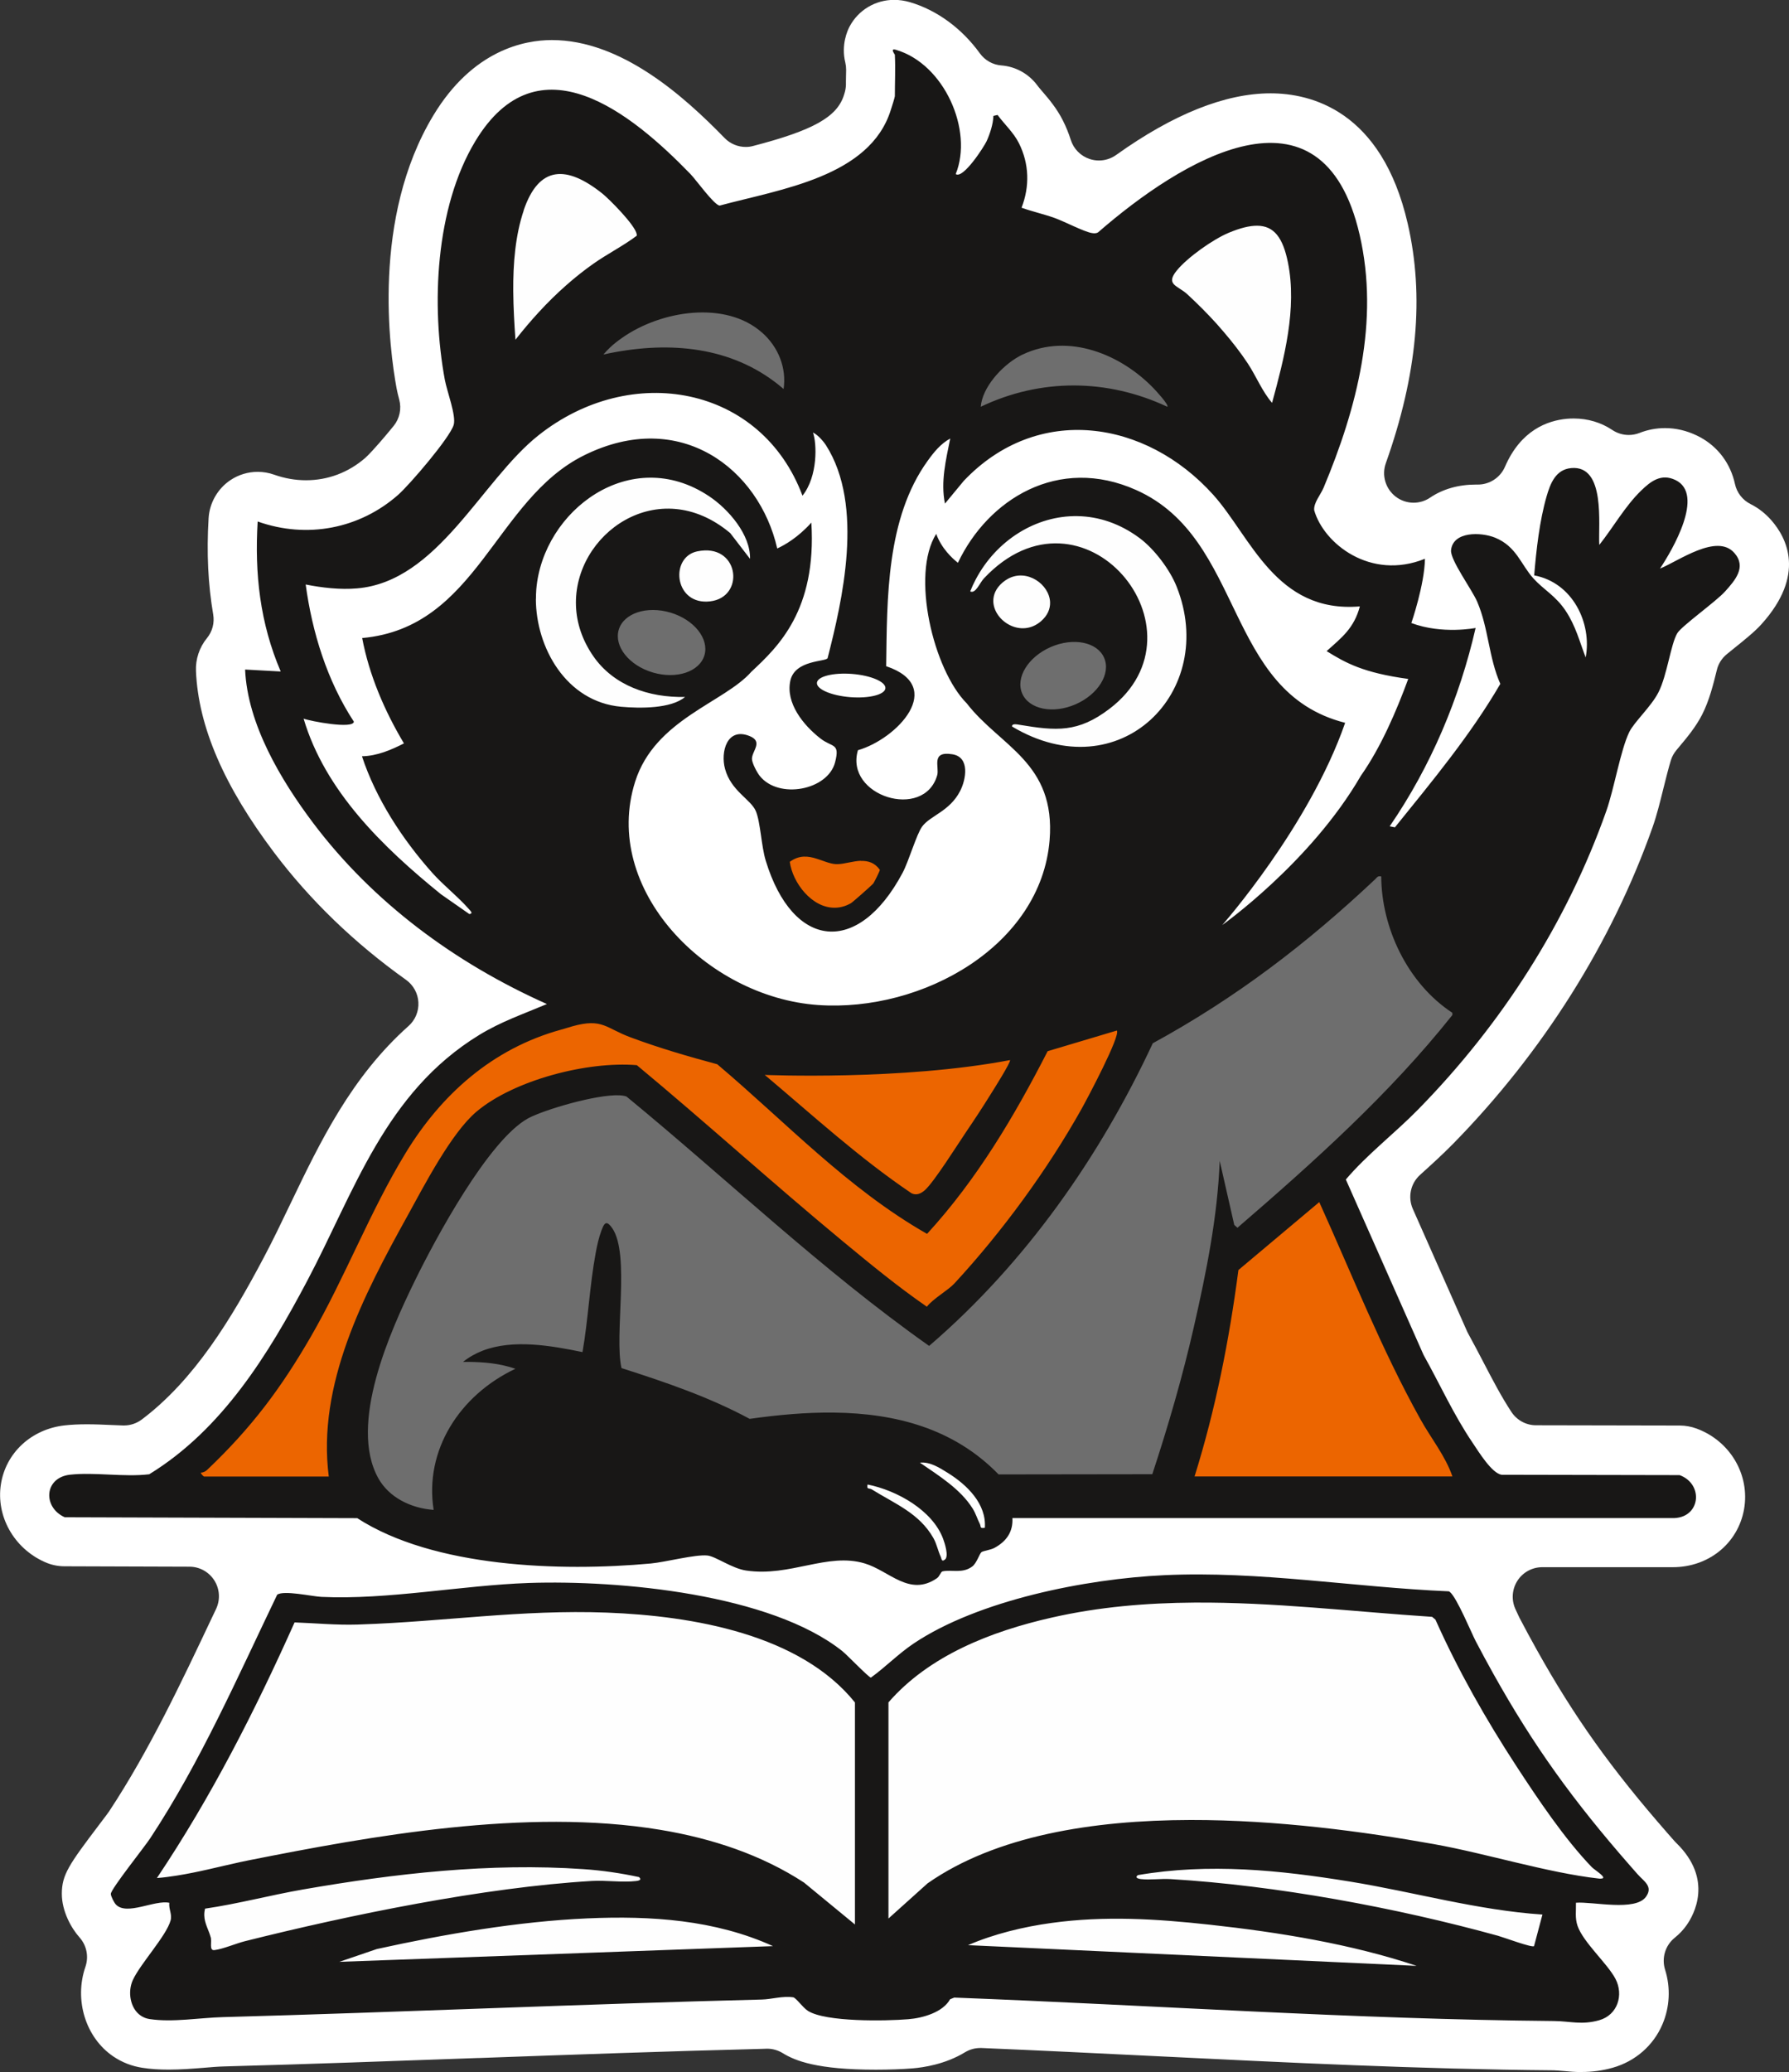
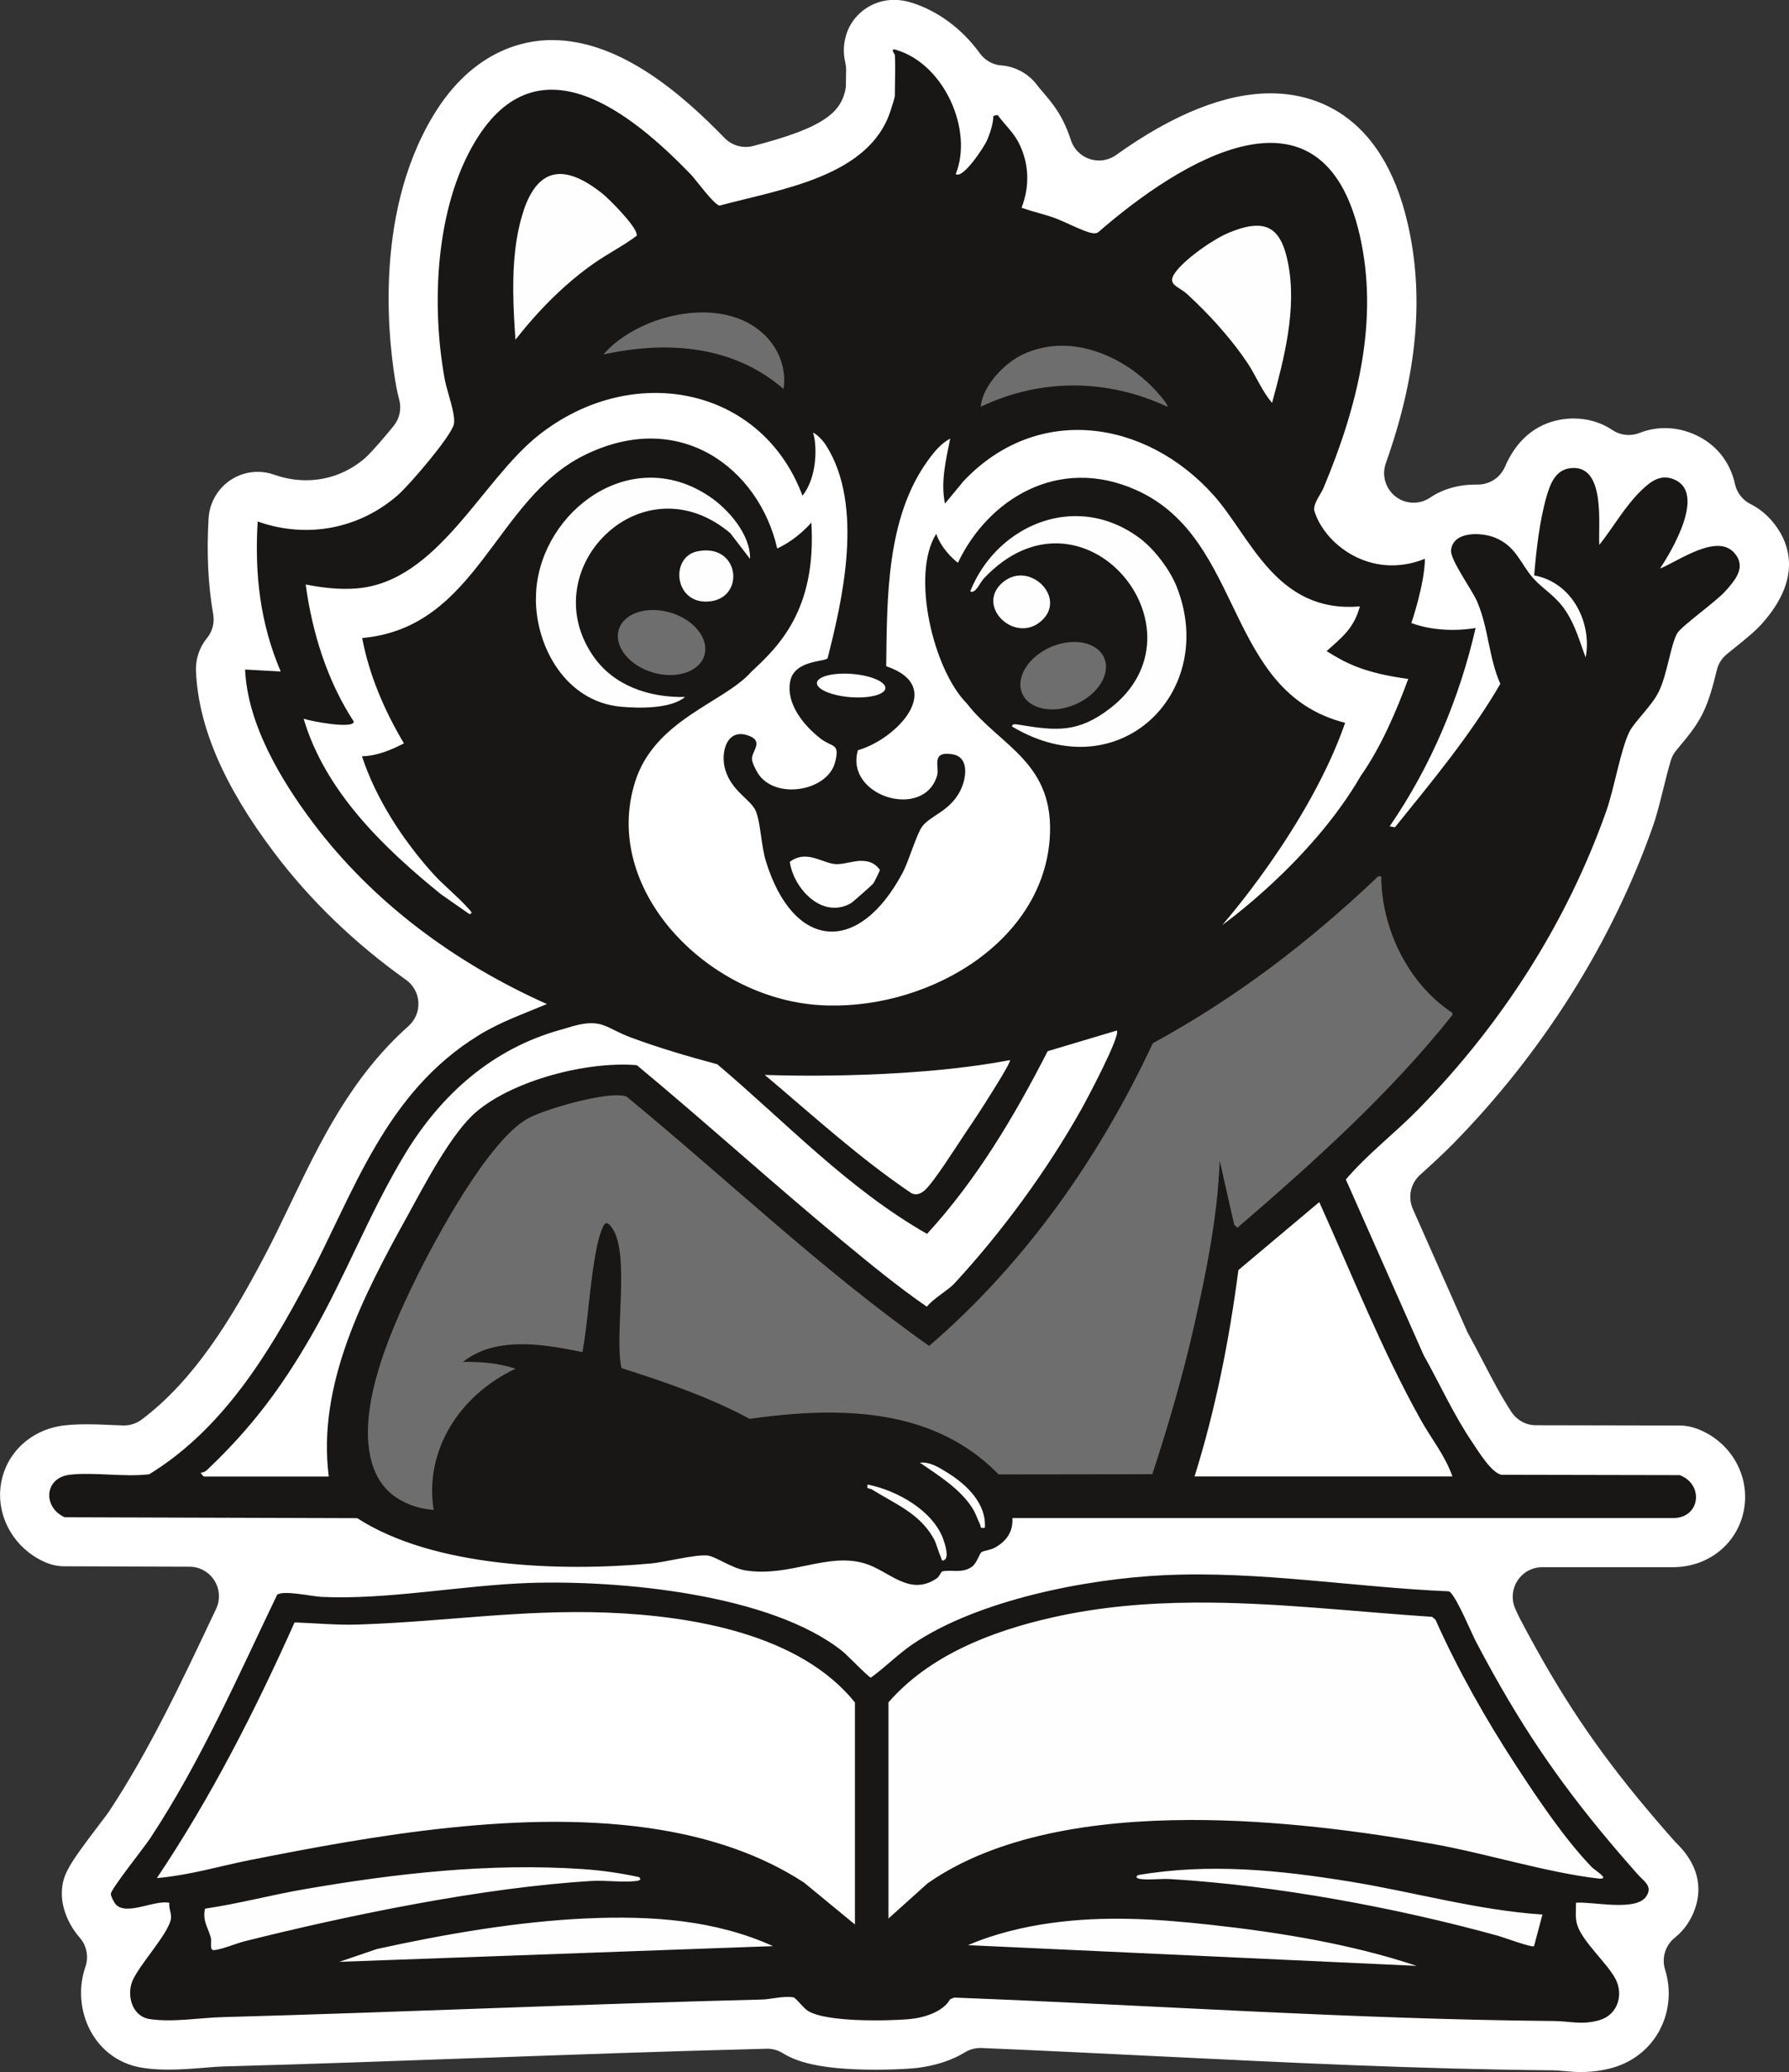
<svg xmlns="http://www.w3.org/2000/svg" width="406" height="470" viewBox="0 0 406 470" fill="none">
  <rect x="0" y="0" width="406" height="470" fill="#333333" stroke="none" />
  <g clip-path="url(#clip0_235_230)">
    <path d="M358.897 470C357.353 470 356.031 469.874 354.865 469.764C353.936 469.685 353.133 469.622 352.629 469.606C322.407 469.354 291.823 467.839 262.247 466.388C249.318 465.757 235.963 465.095 222.75 464.543C222.655 464.543 222.561 464.543 222.466 464.543C221.238 464.543 220.041 464.874 218.986 465.52C214.545 468.218 209.615 468.959 207.08 469.164C204.733 469.354 201.71 469.464 198.765 469.464C185.425 469.464 180.449 467.445 177.614 465.694C176.559 465.047 175.331 464.7 174.102 464.7C173.992 464.7 173.157 464.732 173.157 464.732C151.629 465.268 129.786 466.057 108.682 466.814H108.415C89.579 467.492 70.114 468.202 50.901 468.723C49.483 468.754 47.861 468.896 46.16 469.038C43.751 469.227 41.026 469.448 38.286 469.448C36.128 469.448 34.191 469.322 32.349 469.038C29.939 468.675 27.703 467.808 25.703 466.451C19.435 462.192 16.789 453.659 19.387 446.119C20.175 443.816 19.671 441.276 18.049 439.462C16.191 437.38 14.033 433.547 14.033 429.572C14.033 425.25 15.639 422.962 22.443 413.971L22.931 413.325C23.718 412.299 24.38 411.416 24.758 410.88C24.789 410.832 24.837 410.769 24.868 410.706C33.845 397.093 41.136 381.651 48.208 366.697L49.042 364.946C50.019 362.864 49.877 360.435 48.648 358.494C47.42 356.554 45.294 355.371 43.011 355.371L14.647 355.277C13.072 355.277 11.56 354.945 10.127 354.299C3.151 351.175 -0.928 343.919 0.206 336.663C1.324 329.533 7.119 324.17 14.647 323.319C16.191 323.145 17.844 323.066 19.718 323.066C21.592 323.066 23.403 323.145 25.167 323.224C26.144 323.271 27.073 323.303 27.939 323.334C28.002 323.334 28.081 323.334 28.144 323.334C29.593 323.334 30.994 322.861 32.16 321.994C44.16 312.971 52.554 299.042 59.814 285.335C61.925 281.36 63.862 277.322 65.909 273.047C72.697 258.914 79.721 244.307 92.713 232.729C94.241 231.372 95.06 229.401 94.95 227.35C94.839 225.299 93.8 223.438 92.146 222.255C80.429 213.911 70.366 204.194 62.224 193.404C50.837 178.309 45.026 164.854 44.475 152.266C44.349 149.521 45.247 146.84 46.979 144.726C48.208 143.228 48.712 141.272 48.381 139.363C47.215 132.533 46.869 125.387 47.341 117.548C47.546 114.062 49.404 110.828 52.318 108.888C54.145 107.673 56.287 107.026 58.491 107.026C59.767 107.026 61.027 107.247 62.224 107.673C64.586 108.509 67.011 108.935 69.437 108.935C74.413 108.935 79.075 107.184 82.902 103.856C82.981 103.793 83.059 103.714 83.138 103.635C84.697 102.152 87.437 98.95 89.343 96.6C90.697 94.928 91.154 92.719 90.603 90.637C90.319 89.612 90.146 88.823 90.004 88.098C88.414 79.454 84.288 49.452 98.351 26.169C107.328 11.31 119.045 9.086 125.234 9.086C140.983 9.086 155.157 21.768 164.448 31.311C165.724 32.621 167.456 33.331 169.236 33.331C169.803 33.331 170.354 33.267 170.921 33.11C184.575 29.561 189.977 26.532 191.536 21.547L191.662 21.137C191.851 20.522 191.961 19.875 191.977 19.229V18.424C192.008 17.525 192.024 16.658 192.024 15.822C192.024 15.27 191.961 14.717 191.835 14.181C190.843 10.159 192.339 6.878 192.827 5.979C194.812 2.272 198.67 -0.031 202.922 -0.031C204.088 -0.031 205.284 0.142 206.481 0.489C212.608 2.288 218.246 6.405 222.372 12.099C223.521 13.692 225.317 14.702 227.27 14.844C230.482 15.096 233.427 16.721 235.364 19.308C235.711 19.765 236.073 20.207 236.451 20.633L236.64 20.853C237.994 22.431 239.837 24.576 241.239 27.384C241.947 28.788 242.53 30.239 243.003 31.722C243.648 33.772 245.239 35.381 247.27 36.059C247.963 36.296 248.688 36.407 249.396 36.407C250.767 36.407 252.137 35.981 253.286 35.16C266.295 25.869 278.09 21.169 288.343 21.169C297.43 21.169 313.541 25.002 319.462 50.682C323.273 67.181 321.651 84.975 314.501 105.07C313.525 107.799 314.423 110.844 316.706 112.626C317.903 113.557 319.352 114.03 320.801 114.03C322.108 114.03 323.415 113.651 324.549 112.879C327.415 110.938 330.99 109.913 334.912 109.913C334.912 109.913 335.368 109.913 335.4 109.913C338.061 109.913 340.487 108.32 341.542 105.875C345.117 97.609 351.148 95.401 355.59 94.991C356.125 94.944 356.66 94.928 357.164 94.928C360.33 94.928 363.369 95.827 365.921 97.546C367.039 98.288 368.33 98.666 369.637 98.666C370.456 98.666 371.291 98.508 372.063 98.209C373.937 97.467 375.905 97.105 377.874 97.105C380.331 97.105 382.756 97.672 385.087 98.792C389.307 100.811 392.3 104.424 393.528 108.935C393.607 109.219 393.67 109.487 393.733 109.771C394.158 111.743 395.465 113.431 397.26 114.33C399.056 115.229 400.646 116.475 402.001 118.021C405.497 122.012 409.844 130.388 399.764 141.571C398.316 143.18 396.3 144.837 393.15 147.36L391.906 148.37C390.756 149.301 389.937 150.594 389.607 152.045C388.803 155.31 387.906 158.907 386.284 162.093C384.835 164.933 382.772 167.377 381.118 169.349L380.425 170.185C379.874 170.848 379.449 171.621 379.197 172.441C378.693 174.066 378.063 176.574 377.512 178.782C376.756 181.842 375.984 184.981 375.039 187.631C365.747 213.895 350.093 238.723 329.778 259.434C327.415 261.832 324.974 264.056 322.596 266.201L322.234 266.532C320.108 268.473 319.462 271.564 320.628 274.214L332.943 301.992C333.022 302.181 333.116 302.355 333.211 302.528C334.423 304.705 335.526 306.851 336.612 308.917C338.739 313.002 340.723 316.804 343.006 320.274C344.251 322.151 346.329 323.287 348.581 323.287L381.197 323.35C382.504 323.35 383.811 323.587 385.04 324.044C392.662 326.852 397.182 334.565 395.796 342.358C394.41 350.087 387.764 355.482 379.638 355.482H349.999C347.731 355.482 345.605 356.633 344.377 358.542C343.148 360.45 342.959 362.864 343.888 364.93C343.888 364.962 344.156 365.514 344.156 365.514C344.424 366.082 344.644 366.571 344.817 366.933C344.849 366.997 344.88 367.044 344.912 367.107C346.156 369.489 347.432 371.839 348.707 374.126C357.275 389.474 365.621 401.179 378.488 415.88L379.89 417.473C380 417.599 380.11 417.71 380.22 417.836C380.22 417.836 380.346 417.962 380.362 417.978C388.961 426.291 384.378 434.383 382.772 436.67C382.016 437.743 381.102 438.705 380.079 439.525C377.921 441.26 377.055 444.131 377.874 446.765C379.165 450.867 378.945 455.299 377.26 459.211C375.212 463.99 371.118 467.555 366.031 469.007C363.7 469.669 361.369 469.985 358.928 469.985L358.897 470Z" fill="white" />
-     <path d="M390.471 133.227C389.589 134.205 387.416 135.956 385.321 137.644C382.093 140.246 380.077 141.887 379.463 142.928C378.644 144.3 378.077 146.556 377.431 149.174C376.801 151.682 376.108 154.537 375.132 156.43C374.329 157.992 372.848 159.759 371.526 161.32C370.266 162.819 369.085 164.238 368.486 165.437C367.289 167.914 366.297 171.936 365.336 175.816C364.659 178.577 363.951 181.416 363.21 183.498C354.533 208.043 339.871 231.278 320.815 250.711C318.705 252.856 316.39 254.954 314.153 256.989C310.783 260.033 307.303 263.188 304.358 266.643L303.806 267.289L321.791 307.86C323.099 310.21 324.311 312.529 325.492 314.785C327.792 319.201 330.185 323.776 333.067 328.019L333.571 328.776C335.823 332.183 338.217 335.528 340.611 335.827H340.768L380.88 335.906C383.022 336.789 383.715 338.682 383.447 340.197C383.211 341.553 382.061 343.004 379.589 343.004H228.307L228.386 344.392C228.528 346.806 227.457 348.557 225.047 349.866C224.685 350.055 224.055 350.213 223.536 350.355C222.843 350.529 222.291 350.67 221.882 350.986C221.441 351.317 221.189 351.838 220.843 352.548C220.591 353.068 220.165 353.951 219.835 354.204C219.016 354.835 218.134 354.961 217.063 354.961C216.764 354.961 216.48 354.961 216.197 354.945C215.882 354.945 215.583 354.929 215.283 354.929C214.59 354.929 214.071 354.977 213.567 355.087C212.779 355.261 212.417 355.907 212.149 356.365C212.055 356.523 211.897 356.791 211.819 356.854C210.559 357.721 209.346 358.132 208.086 358.132C205.976 358.132 203.913 356.964 201.724 355.734C200.102 354.819 198.417 353.873 196.59 353.321C194.968 352.832 193.267 352.595 191.408 352.595C188.416 352.595 185.518 353.194 182.432 353.825C179.329 354.472 176.132 355.119 172.825 355.119C171.66 355.119 170.573 355.04 169.471 354.882C167.911 354.646 166.1 353.746 164.51 352.958C163.014 352.216 161.722 351.57 160.636 351.459C160.399 351.428 160.132 351.428 159.848 351.428C157.958 351.428 155.155 351.948 152.462 352.469C150.572 352.832 148.777 353.163 147.517 353.273C142.052 353.778 136.509 354.03 131.06 354.03C116.209 354.03 95.609 352.153 81.751 343.209L81.42 343.004L14.945 342.799C12.976 341.806 12.299 340.007 12.504 338.635C12.74 337.089 14.047 336.032 15.984 335.811C17.055 335.685 18.252 335.638 19.654 335.638C21.244 335.638 22.929 335.717 24.567 335.78C26.252 335.859 27.985 335.938 29.67 335.938C31.355 335.938 32.694 335.859 33.969 335.717L34.253 335.685L34.505 335.528C51.182 325.338 61.797 308.223 70.79 291.266C73.01 287.07 75.105 282.732 77.121 278.552C85.136 261.879 92.712 246.121 109.405 235.899C113.122 233.628 116.886 232.114 120.854 230.505C122.083 230.016 123.327 229.511 124.603 228.975L127.453 227.776L124.634 226.514C103.106 216.923 84.963 202.885 72.16 185.928C62.962 173.75 57.876 162.771 57.025 153.276L65.75 153.749L64.9 151.761C60.836 142.265 59.167 132.17 59.687 120.087C62.868 121.034 66.128 121.523 69.388 121.523C77.372 121.523 85.121 118.573 91.2 113.241C93.609 111.128 103.232 100.149 104.224 96.726C104.696 95.07 104.035 92.483 103.027 88.981C102.696 87.798 102.366 86.678 102.224 85.889C99.358 70.336 99.625 48.205 108.964 32.715C113.453 25.286 118.744 21.674 125.154 21.674C133.485 21.674 143.469 27.81 155.706 40.413C156.037 40.76 156.683 41.565 157.376 42.416C160.667 46.518 161.974 47.89 163.218 47.953H163.423L163.628 47.906C165.47 47.401 167.439 46.928 169.471 46.423C182.652 43.189 199.062 39.183 203.377 25.349L203.488 25.018C204.291 22.494 204.37 22.115 204.37 21.784C204.37 20.759 204.385 19.733 204.401 18.692C204.432 16.847 204.464 14.954 204.401 13.108C208.496 14.828 212.055 18.424 214.338 23.188C216.937 28.598 217.409 34.498 215.583 38.978L215.173 39.971L216.039 40.587C216.386 40.839 216.795 40.965 217.236 40.965C220.48 40.965 225.016 32.652 225.063 32.573C225.693 31.185 226.181 29.718 226.465 28.393C226.67 28.63 226.874 28.867 227.079 29.103C228.213 30.412 229.268 31.659 229.977 33.078C232.119 37.337 232.308 42.022 230.528 46.628L230.04 47.906L231.331 48.379C232.607 48.836 233.914 49.215 235.19 49.578C236.402 49.925 237.678 50.288 238.859 50.713C239.662 50.997 240.812 51.518 242.024 52.07C244.135 53.032 246.135 53.931 247.395 54.168C247.71 54.231 248.025 54.278 248.324 54.278C248.891 54.278 249.426 54.121 249.883 53.821L249.962 53.774L250.025 53.711C258.592 46.265 274.955 33.772 288.247 33.772C297.775 33.772 304.153 40.445 307.192 53.584C310.972 69.942 308.389 87.908 299.066 110.134C298.877 110.56 298.594 111.064 298.294 111.585C297.538 112.878 296.688 114.33 296.846 115.907V116.018L296.893 116.128C298.783 122.737 306.373 129.583 315.838 129.583C317.838 129.583 319.854 129.283 321.839 128.684C321.256 134.11 318.972 140.798 318.941 140.877L318.516 142.108L319.744 142.565C322.658 143.653 325.965 144.206 329.571 144.206C330.941 144.206 332.138 144.127 333.052 144.032C329.272 159.49 322.784 174.192 314.201 186.669L313.051 188.341L317.004 189.145L319.634 185.896C327.335 176.369 335.304 166.526 341.556 155.799L341.902 155.2L341.619 154.569C340.343 151.667 339.698 148.638 339.036 145.42C338.39 142.297 337.713 139.063 336.39 135.972C335.934 134.899 335.02 133.416 333.981 131.681C332.752 129.662 330.485 125.924 330.563 124.946C330.784 122.816 333.335 122.501 334.831 122.501C336.17 122.501 337.619 122.769 338.705 123.195C341.635 124.378 343.005 126.491 344.454 128.716C345.194 129.851 345.95 131.019 346.942 132.107C347.918 133.195 348.942 134.063 349.934 134.899C351.446 136.177 352.879 137.391 354.171 139.363C355.745 141.761 356.612 144.221 357.525 146.824C357.856 147.739 358.171 148.685 358.549 149.632L360.234 154.033L361.116 149.411C361.998 144.789 360.927 139.694 358.249 135.782C356.076 132.596 353.084 130.451 349.556 129.504C350.013 124.378 350.737 118.147 352.234 113.005C353.194 109.724 354.218 107.768 356.659 107.563C356.816 107.563 356.974 107.547 357.116 107.547C358.076 107.547 358.816 107.831 359.431 108.462C361.698 110.749 361.62 116.775 361.557 120.75C361.557 121.933 361.525 122.958 361.557 123.747L361.746 127.264L363.935 124.504C365.084 123.053 366.203 121.46 367.273 119.929C369.148 117.248 371.085 114.472 373.305 112.326C374.927 110.765 376.297 109.724 377.809 109.724C378.392 109.724 378.975 109.866 379.605 110.165C380.55 110.623 381.132 111.301 381.4 112.311C382.439 116.112 378.912 123.289 375.557 128.29L373.148 131.886L377.164 130.293C378.124 129.914 379.258 129.315 380.55 128.637C383.432 127.122 387.022 125.245 389.763 125.245C390.975 125.245 391.857 125.608 392.519 126.381C394.251 128.369 393.274 130.119 390.408 133.306L390.471 133.227ZM371.62 426.985C371.305 426.669 370.974 426.354 370.675 426.023L369.022 424.13C355.714 408.924 346.658 396.21 337.745 380.247C336.406 377.833 335.052 375.341 333.729 372.833C333.493 372.375 333.083 371.476 332.579 370.388C331.603 368.243 329.382 363.353 328.359 362.264C320.39 361.917 312.342 361.176 304.547 360.45C293.822 359.457 282.719 358.447 271.789 358.447C269.207 358.447 266.671 358.51 264.262 358.621C247.741 359.393 223.126 363.842 208.133 373.874C206.291 375.104 204.637 376.508 202.889 378.007C201.472 379.221 200.007 380.467 198.432 381.603L197.976 381.934L197.424 381.84C196.794 381.729 196.369 381.414 192.841 377.944C191.802 376.918 190.715 375.861 190.322 375.546C176.179 364.299 147.58 360.293 125.516 360.293C123.61 360.293 121.784 360.324 120.051 360.387C113.941 360.592 107.374 361.286 101.027 361.949C93.153 362.769 85.026 363.637 77.325 363.637C75.782 363.637 74.286 363.605 72.853 363.526C72.16 363.495 71.168 363.353 70.018 363.179C68.396 362.943 66.38 362.643 64.947 362.643C64.396 362.643 64.065 362.69 63.876 362.722C62.395 365.813 60.931 368.921 59.45 372.028C52.175 387.408 44.663 403.308 35.182 417.678C34.741 418.356 33.686 419.745 32.347 421.495C30.505 423.94 27.134 428.373 26.52 429.619C26.662 430.045 27.087 430.818 27.276 431.039C27.607 431.37 28.174 431.543 28.961 431.543C30.127 431.543 31.591 431.196 33.008 430.865C34.52 430.502 36.08 430.14 37.434 430.14C37.891 430.14 38.316 430.187 38.694 430.266L39.875 430.518L39.733 431.733C39.686 432.159 39.78 432.6 39.891 433.105C40.064 433.878 40.284 434.856 39.969 435.96C39.355 438.168 37.308 440.96 35.135 443.91C33.623 445.977 32.048 448.106 31.339 449.636C30.41 451.624 30.741 454.763 32.678 456.072C33.103 456.356 33.575 456.545 34.127 456.624C35.339 456.813 36.678 456.892 38.206 456.892C40.442 456.892 42.804 456.703 45.072 456.514C46.883 456.372 48.741 456.214 50.489 456.167C69.734 455.646 89.263 454.936 108.161 454.258C129.327 453.501 151.218 452.712 172.793 452.176C173.565 452.16 174.4 452.034 175.297 451.908C176.384 451.75 177.518 451.592 178.668 451.592C179.203 451.592 179.676 451.624 180.101 451.687C180.951 451.781 181.597 452.491 182.495 453.469C182.999 454.021 183.629 454.7 184.054 454.983C186.022 456.214 191.361 456.924 198.7 456.924C201.283 456.924 204.023 456.829 206.007 456.671C209.283 456.403 213.157 455.11 214.417 452.822L214.653 452.397L216.307 451.75H216.59C231.977 452.349 247.647 453.122 262.797 453.864C292.263 455.315 322.721 456.813 352.674 457.066C353.856 457.066 354.927 457.176 355.95 457.271C356.942 457.365 357.872 457.444 358.832 457.444C360.124 457.444 361.305 457.286 362.517 456.939C364.391 456.403 365.273 455.173 365.667 454.242C366.297 452.775 366.203 450.993 365.415 449.478C364.706 448.106 363.273 446.418 361.777 444.636C359.698 442.159 357.541 439.604 356.722 437.254C356.202 435.739 356.234 434.335 356.265 432.995C356.265 432.537 356.297 432.08 356.265 431.591L356.234 430.313L357.494 430.218C357.761 430.203 358.076 430.187 358.391 430.187C359.494 430.187 360.832 430.297 362.265 430.423C363.95 430.565 365.699 430.723 367.336 430.723C370.092 430.723 371.793 430.282 372.408 429.414C373.006 428.546 372.927 428.294 371.526 426.953L371.62 426.985Z" fill="white" />
+     <path d="M390.471 133.227C389.589 134.205 387.416 135.956 385.321 137.644C382.093 140.246 380.077 141.887 379.463 142.928C378.644 144.3 378.077 146.556 377.431 149.174C376.801 151.682 376.108 154.537 375.132 156.43C374.329 157.992 372.848 159.759 371.526 161.32C370.266 162.819 369.085 164.238 368.486 165.437C367.289 167.914 366.297 171.936 365.336 175.816C364.659 178.577 363.951 181.416 363.21 183.498C354.533 208.043 339.871 231.278 320.815 250.711C318.705 252.856 316.39 254.954 314.153 256.989C310.783 260.033 307.303 263.188 304.358 266.643L303.806 267.289L321.791 307.86C323.099 310.21 324.311 312.529 325.492 314.785C327.792 319.201 330.185 323.776 333.067 328.019L333.571 328.776C335.823 332.183 338.217 335.528 340.611 335.827H340.768L380.88 335.906C383.022 336.789 383.715 338.682 383.447 340.197C383.211 341.553 382.061 343.004 379.589 343.004H228.307L228.386 344.392C228.528 346.806 227.457 348.557 225.047 349.866C224.685 350.055 224.055 350.213 223.536 350.355C222.843 350.529 222.291 350.67 221.882 350.986C221.441 351.317 221.189 351.838 220.843 352.548C220.591 353.068 220.165 353.951 219.835 354.204C219.016 354.835 218.134 354.961 217.063 354.961C216.764 354.961 216.48 354.961 216.197 354.945C215.882 354.945 215.583 354.929 215.283 354.929C214.59 354.929 214.071 354.977 213.567 355.087C212.779 355.261 212.417 355.907 212.149 356.365C212.055 356.523 211.897 356.791 211.819 356.854C210.559 357.721 209.346 358.132 208.086 358.132C205.976 358.132 203.913 356.964 201.724 355.734C200.102 354.819 198.417 353.873 196.59 353.321C194.968 352.832 193.267 352.595 191.408 352.595C188.416 352.595 185.518 353.194 182.432 353.825C179.329 354.472 176.132 355.119 172.825 355.119C171.66 355.119 170.573 355.04 169.471 354.882C167.911 354.646 166.1 353.746 164.51 352.958C163.014 352.216 161.722 351.57 160.636 351.459C160.399 351.428 160.132 351.428 159.848 351.428C157.958 351.428 155.155 351.948 152.462 352.469C150.572 352.832 148.777 353.163 147.517 353.273C142.052 353.778 136.509 354.03 131.06 354.03C116.209 354.03 95.609 352.153 81.751 343.209L81.42 343.004L14.945 342.799C12.976 341.806 12.299 340.007 12.504 338.635C12.74 337.089 14.047 336.032 15.984 335.811C17.055 335.685 18.252 335.638 19.654 335.638C21.244 335.638 22.929 335.717 24.567 335.78C26.252 335.859 27.985 335.938 29.67 335.938C31.355 335.938 32.694 335.859 33.969 335.717L34.253 335.685L34.505 335.528C51.182 325.338 61.797 308.223 70.79 291.266C73.01 287.07 75.105 282.732 77.121 278.552C85.136 261.879 92.712 246.121 109.405 235.899C113.122 233.628 116.886 232.114 120.854 230.505C122.083 230.016 123.327 229.511 124.603 228.975L127.453 227.776L124.634 226.514C103.106 216.923 84.963 202.885 72.16 185.928C62.962 173.75 57.876 162.771 57.025 153.276L65.75 153.749L64.9 151.761C60.836 142.265 59.167 132.17 59.687 120.087C77.372 121.523 85.121 118.573 91.2 113.241C93.609 111.128 103.232 100.149 104.224 96.726C104.696 95.07 104.035 92.483 103.027 88.981C102.696 87.798 102.366 86.678 102.224 85.889C99.358 70.336 99.625 48.205 108.964 32.715C113.453 25.286 118.744 21.674 125.154 21.674C133.485 21.674 143.469 27.81 155.706 40.413C156.037 40.76 156.683 41.565 157.376 42.416C160.667 46.518 161.974 47.89 163.218 47.953H163.423L163.628 47.906C165.47 47.401 167.439 46.928 169.471 46.423C182.652 43.189 199.062 39.183 203.377 25.349L203.488 25.018C204.291 22.494 204.37 22.115 204.37 21.784C204.37 20.759 204.385 19.733 204.401 18.692C204.432 16.847 204.464 14.954 204.401 13.108C208.496 14.828 212.055 18.424 214.338 23.188C216.937 28.598 217.409 34.498 215.583 38.978L215.173 39.971L216.039 40.587C216.386 40.839 216.795 40.965 217.236 40.965C220.48 40.965 225.016 32.652 225.063 32.573C225.693 31.185 226.181 29.718 226.465 28.393C226.67 28.63 226.874 28.867 227.079 29.103C228.213 30.412 229.268 31.659 229.977 33.078C232.119 37.337 232.308 42.022 230.528 46.628L230.04 47.906L231.331 48.379C232.607 48.836 233.914 49.215 235.19 49.578C236.402 49.925 237.678 50.288 238.859 50.713C239.662 50.997 240.812 51.518 242.024 52.07C244.135 53.032 246.135 53.931 247.395 54.168C247.71 54.231 248.025 54.278 248.324 54.278C248.891 54.278 249.426 54.121 249.883 53.821L249.962 53.774L250.025 53.711C258.592 46.265 274.955 33.772 288.247 33.772C297.775 33.772 304.153 40.445 307.192 53.584C310.972 69.942 308.389 87.908 299.066 110.134C298.877 110.56 298.594 111.064 298.294 111.585C297.538 112.878 296.688 114.33 296.846 115.907V116.018L296.893 116.128C298.783 122.737 306.373 129.583 315.838 129.583C317.838 129.583 319.854 129.283 321.839 128.684C321.256 134.11 318.972 140.798 318.941 140.877L318.516 142.108L319.744 142.565C322.658 143.653 325.965 144.206 329.571 144.206C330.941 144.206 332.138 144.127 333.052 144.032C329.272 159.49 322.784 174.192 314.201 186.669L313.051 188.341L317.004 189.145L319.634 185.896C327.335 176.369 335.304 166.526 341.556 155.799L341.902 155.2L341.619 154.569C340.343 151.667 339.698 148.638 339.036 145.42C338.39 142.297 337.713 139.063 336.39 135.972C335.934 134.899 335.02 133.416 333.981 131.681C332.752 129.662 330.485 125.924 330.563 124.946C330.784 122.816 333.335 122.501 334.831 122.501C336.17 122.501 337.619 122.769 338.705 123.195C341.635 124.378 343.005 126.491 344.454 128.716C345.194 129.851 345.95 131.019 346.942 132.107C347.918 133.195 348.942 134.063 349.934 134.899C351.446 136.177 352.879 137.391 354.171 139.363C355.745 141.761 356.612 144.221 357.525 146.824C357.856 147.739 358.171 148.685 358.549 149.632L360.234 154.033L361.116 149.411C361.998 144.789 360.927 139.694 358.249 135.782C356.076 132.596 353.084 130.451 349.556 129.504C350.013 124.378 350.737 118.147 352.234 113.005C353.194 109.724 354.218 107.768 356.659 107.563C356.816 107.563 356.974 107.547 357.116 107.547C358.076 107.547 358.816 107.831 359.431 108.462C361.698 110.749 361.62 116.775 361.557 120.75C361.557 121.933 361.525 122.958 361.557 123.747L361.746 127.264L363.935 124.504C365.084 123.053 366.203 121.46 367.273 119.929C369.148 117.248 371.085 114.472 373.305 112.326C374.927 110.765 376.297 109.724 377.809 109.724C378.392 109.724 378.975 109.866 379.605 110.165C380.55 110.623 381.132 111.301 381.4 112.311C382.439 116.112 378.912 123.289 375.557 128.29L373.148 131.886L377.164 130.293C378.124 129.914 379.258 129.315 380.55 128.637C383.432 127.122 387.022 125.245 389.763 125.245C390.975 125.245 391.857 125.608 392.519 126.381C394.251 128.369 393.274 130.119 390.408 133.306L390.471 133.227ZM371.62 426.985C371.305 426.669 370.974 426.354 370.675 426.023L369.022 424.13C355.714 408.924 346.658 396.21 337.745 380.247C336.406 377.833 335.052 375.341 333.729 372.833C333.493 372.375 333.083 371.476 332.579 370.388C331.603 368.243 329.382 363.353 328.359 362.264C320.39 361.917 312.342 361.176 304.547 360.45C293.822 359.457 282.719 358.447 271.789 358.447C269.207 358.447 266.671 358.51 264.262 358.621C247.741 359.393 223.126 363.842 208.133 373.874C206.291 375.104 204.637 376.508 202.889 378.007C201.472 379.221 200.007 380.467 198.432 381.603L197.976 381.934L197.424 381.84C196.794 381.729 196.369 381.414 192.841 377.944C191.802 376.918 190.715 375.861 190.322 375.546C176.179 364.299 147.58 360.293 125.516 360.293C123.61 360.293 121.784 360.324 120.051 360.387C113.941 360.592 107.374 361.286 101.027 361.949C93.153 362.769 85.026 363.637 77.325 363.637C75.782 363.637 74.286 363.605 72.853 363.526C72.16 363.495 71.168 363.353 70.018 363.179C68.396 362.943 66.38 362.643 64.947 362.643C64.396 362.643 64.065 362.69 63.876 362.722C62.395 365.813 60.931 368.921 59.45 372.028C52.175 387.408 44.663 403.308 35.182 417.678C34.741 418.356 33.686 419.745 32.347 421.495C30.505 423.94 27.134 428.373 26.52 429.619C26.662 430.045 27.087 430.818 27.276 431.039C27.607 431.37 28.174 431.543 28.961 431.543C30.127 431.543 31.591 431.196 33.008 430.865C34.52 430.502 36.08 430.14 37.434 430.14C37.891 430.14 38.316 430.187 38.694 430.266L39.875 430.518L39.733 431.733C39.686 432.159 39.78 432.6 39.891 433.105C40.064 433.878 40.284 434.856 39.969 435.96C39.355 438.168 37.308 440.96 35.135 443.91C33.623 445.977 32.048 448.106 31.339 449.636C30.41 451.624 30.741 454.763 32.678 456.072C33.103 456.356 33.575 456.545 34.127 456.624C35.339 456.813 36.678 456.892 38.206 456.892C40.442 456.892 42.804 456.703 45.072 456.514C46.883 456.372 48.741 456.214 50.489 456.167C69.734 455.646 89.263 454.936 108.161 454.258C129.327 453.501 151.218 452.712 172.793 452.176C173.565 452.16 174.4 452.034 175.297 451.908C176.384 451.75 177.518 451.592 178.668 451.592C179.203 451.592 179.676 451.624 180.101 451.687C180.951 451.781 181.597 452.491 182.495 453.469C182.999 454.021 183.629 454.7 184.054 454.983C186.022 456.214 191.361 456.924 198.7 456.924C201.283 456.924 204.023 456.829 206.007 456.671C209.283 456.403 213.157 455.11 214.417 452.822L214.653 452.397L216.307 451.75H216.59C231.977 452.349 247.647 453.122 262.797 453.864C292.263 455.315 322.721 456.813 352.674 457.066C353.856 457.066 354.927 457.176 355.95 457.271C356.942 457.365 357.872 457.444 358.832 457.444C360.124 457.444 361.305 457.286 362.517 456.939C364.391 456.403 365.273 455.173 365.667 454.242C366.297 452.775 366.203 450.993 365.415 449.478C364.706 448.106 363.273 446.418 361.777 444.636C359.698 442.159 357.541 439.604 356.722 437.254C356.202 435.739 356.234 434.335 356.265 432.995C356.265 432.537 356.297 432.08 356.265 431.591L356.234 430.313L357.494 430.218C357.761 430.203 358.076 430.187 358.391 430.187C359.494 430.187 360.832 430.297 362.265 430.423C363.95 430.565 365.699 430.723 367.336 430.723C370.092 430.723 371.793 430.282 372.408 429.414C373.006 428.546 372.927 428.294 371.526 426.953L371.62 426.985Z" fill="white" />
    <path d="M30.207 449.1C31.939 445.377 37.782 439.146 38.758 435.629C37.766 439.146 31.939 445.377 30.207 449.1C28.978 451.734 29.545 455.551 32.002 457.223C29.561 455.551 28.994 451.75 30.207 449.116V449.1Z" fill="#FEFEFE" />
    <path d="M306.407 426.811C290.422 424.208 274.405 422.552 258.263 425.344C258.168 425.423 258.09 425.486 258.042 425.549C257.995 425.597 257.979 425.66 257.964 425.707C257.964 425.707 257.964 425.707 257.964 425.723C257.901 426.038 258.483 426.18 258.972 426.243C261.003 426.48 263.491 426.117 265.633 426.243C289.681 427.679 316.879 432.726 339.983 439.099C341.258 439.446 347.715 441.875 348.172 441.465L350.077 434.304C335.321 433.326 320.974 429.193 306.407 426.827V426.811Z" fill="#FEFEFE" />
    <path d="M175.488 441.449C162.338 435.487 147.833 434.54 133.376 435.156C117.58 435.85 100.934 438.721 85.579 442.112L77.027 445.03H77.043L175.519 441.465L175.488 441.449Z" fill="#FEFEFE" />
    <path d="M34.111 416.968C45.545 399.664 54.017 380.262 62.931 361.712C64.412 360.639 70.806 362.09 72.963 362.201C87.972 362.926 104.87 359.567 120.036 359.046C140.714 358.336 174.904 361.554 191.188 374.504C192.275 375.372 197.11 380.42 197.677 380.514C201.047 378.069 203.929 375.072 207.409 372.754C222.071 362.958 246.419 358.1 264.215 357.279C285.885 356.27 307.271 360.04 328.816 360.939C328.91 360.97 329.005 361.018 329.099 361.112C328.989 361.018 328.894 360.97 328.8 360.939C307.256 360.024 285.869 356.27 264.199 357.279C246.403 358.1 222.04 362.958 207.394 372.754C203.913 375.088 201.031 378.069 197.661 380.514C197.094 380.42 192.275 375.372 191.172 374.504C174.904 361.554 140.698 358.352 120.02 359.046C104.854 359.567 87.956 362.911 72.947 362.201C70.79 362.09 64.38 360.639 62.916 361.712C54.017 380.246 45.529 399.648 34.096 416.968C32.804 418.94 25.166 428.499 25.166 429.571C25.166 428.483 32.788 418.924 34.096 416.968H34.111Z" fill="#FEFEFE" />
-     <path d="M54.506 422.379C55.183 422.237 55.86 422.079 56.537 421.953C83.94 416.526 119.374 410.012 149.817 415.044C161.723 417.015 172.873 420.754 182.479 427.016L194.023 436.512V386.146C181.597 370.719 157.329 366.492 137.674 365.766C118.319 365.04 100.744 367.817 81.924 368.448C81.625 368.448 81.341 368.479 81.058 368.479H81.042C76.27 368.621 71.593 368.164 66.853 367.99C57.907 387.991 47.923 407.614 35.607 425.975C37.119 425.865 38.615 425.66 40.096 425.423C44.931 424.65 49.703 423.388 54.49 422.363L54.506 422.379Z" fill="#FEFEFE" />
    <path d="M338.91 379.584C348.044 395.973 357.068 408.434 370.045 423.262C357.068 408.434 348.06 395.957 338.91 379.584Z" fill="#FEFEFE" />
    <path d="M201.647 435.171L210.529 427.189C225.994 416.4 247.963 412.867 270.2 412.819C289.823 412.788 309.667 415.469 325.415 418.293C337.321 420.422 351.211 424.808 362.787 426.101C362.96 426.117 363.117 426.133 363.243 426.133C365.165 426.164 361.905 424.224 361.243 423.53C355.054 417.094 349.022 408.103 344.156 400.658C337.195 390.01 330.911 378.921 325.762 367.39L325.006 366.759C307.021 365.561 288.957 363.4 270.988 363.526C260.2 363.605 249.444 364.488 238.735 366.917C224.844 370.056 210.828 375.577 201.631 386.161V435.187L201.647 435.171Z" fill="#FEFEFE" />
    <path d="M267.049 133.022C265.553 129.252 262.041 124.583 258.703 122.075C254.183 118.699 249.316 117.153 244.576 117.059C235.095 116.885 226.119 122.595 221.473 131.397C221.016 132.28 220.591 133.195 220.213 134.126C221.426 134.741 222.37 132.186 223.3 131.208C245.71 107.326 275.207 142.944 251.836 160.752C244.686 166.21 239.788 165.784 231.347 164.38C230.875 164.301 229.599 164.033 229.725 164.79C254.151 179.35 276.546 156.809 267.049 133.022Z" fill="#FEFEFE" />
    <path d="M140.998 160.311C145.187 160.689 152.305 160.784 155.487 158.087C147.234 158.276 139.234 155.484 134.651 148.827C132.1 145.12 130.887 141.224 130.73 137.454C130.1 121.144 149.455 107.263 165.739 120.907L170.227 126.744C170.369 121.318 165.392 115.481 160.873 112.5C143.155 100.78 123.202 115.749 121.721 133.684C121.658 134.394 121.627 135.12 121.643 135.861C121.658 146.808 128.478 159.207 140.998 160.311Z" fill="#FEFEFE" />
    <path d="M269.444 66.755C271.791 68.916 274.012 71.156 276.138 73.491C276.689 74.09 277.224 74.705 277.744 75.336C279.697 77.623 281.539 79.974 283.193 82.482C285.114 85.384 286.453 88.823 288.689 91.394C291.414 81.33 294.39 70.004 292.296 59.594C291.162 53.947 289.13 51.249 285.303 51.218C283.555 51.218 281.445 51.754 278.862 52.811C275.24 54.325 269.445 58.426 267.051 61.392C264.421 64.626 267.255 64.752 269.444 66.755Z" fill="#FEFEFE" />
    <path d="M116.966 77.056C118.683 74.879 120.462 72.781 122.305 70.762C124.289 68.617 126.368 66.566 128.573 64.626C130.478 62.954 132.463 61.361 134.589 59.862C137.786 57.591 141.424 55.761 144.479 53.474C144.51 53.379 144.51 53.253 144.479 53.111C144.117 51.045 138.195 45.114 136.699 43.915C128.604 37.463 122.305 37.447 118.824 47.716C116.919 53.363 116.399 59.768 116.446 66.046C116.478 69.816 116.698 73.554 116.95 77.04L116.966 77.056Z" fill="#FEFEFE" />
-     <path d="M254.199 233.186C255.663 235.063 247.238 250.206 246.277 251.926C238.56 265.68 228.277 279.798 217.331 291.66C216.607 292.449 215.567 293.222 214.449 294.042C213.174 294.988 211.866 295.951 211.095 296.913C210.921 297.134 210.654 297.244 210.402 297.244C210.229 297.244 210.055 297.197 209.898 297.086C203.031 292.354 196.448 286.912 190.637 282.101C182.653 275.492 174.684 268.583 166.983 261.895C159.565 255.459 151.911 248.802 144.226 242.43C143.328 242.367 142.368 242.335 141.391 242.335C129.895 242.335 115.878 246.831 108.792 252.777C103.815 256.942 98.287 267.069 94.633 273.757L93.279 276.233C82.476 295.73 72.995 314.879 75.546 334.786C75.578 335.038 75.499 335.291 75.326 335.496C75.153 335.685 74.916 335.796 74.648 335.796H46.332C46.144 335.796 45.97 335.733 45.813 335.638C45.372 335.37 44.978 334.833 44.868 334.644C44.537 334.06 44.773 333.635 44.899 333.477C45.057 333.256 45.325 333.13 45.592 333.114C45.876 333.114 46.206 332.956 46.458 332.704C55.923 323.729 62.695 315.021 69.829 302.67C73.452 296.392 76.664 289.688 79.767 283.221C83.31 275.823 86.98 268.173 91.295 261.074C100.177 246.484 112.571 236.656 127.123 232.666C127.627 232.524 128.052 232.397 128.462 232.271C128.871 232.145 129.281 232.019 129.737 231.893C131.517 231.404 132.95 231.167 134.226 231.167C136.493 231.167 137.958 231.893 139.816 232.823C140.824 233.328 141.958 233.896 143.439 234.448C150.462 237.067 157.597 239.07 163.03 240.537C163.156 240.568 163.266 240.631 163.376 240.71C167.786 244.433 172.133 248.361 176.322 252.162C186.795 261.642 197.63 271.438 210.229 278.726C222.229 265.491 230.812 250.033 236.985 238.013C237.096 237.792 237.285 237.634 237.521 237.571L253.222 232.886C253.301 232.855 253.396 232.855 253.474 232.855C253.742 232.855 254.01 232.981 254.183 233.202L254.199 233.186ZM330.469 334.613C329.367 331.395 327.524 328.508 325.729 325.716C324.831 324.312 323.902 322.877 323.099 321.41C316.705 309.911 311.351 297.638 306.169 285.761C304.201 281.265 302.232 276.754 300.216 272.29C300.106 272.037 299.87 271.848 299.602 271.785C299.539 271.785 299.476 271.769 299.397 271.769C299.193 271.769 298.988 271.848 298.83 271.974L280.483 287.385C280.31 287.527 280.2 287.732 280.168 287.953C277.9 305.273 274.656 320.542 270.247 334.613C270.168 334.881 270.215 335.18 270.373 335.401C270.53 335.622 270.814 335.764 271.097 335.764H329.619C329.902 335.764 330.186 335.622 330.343 335.385C330.517 335.149 330.548 334.849 330.469 334.581V334.613ZM180.416 250.79C188.653 257.841 197.157 265.144 206.528 271.47C206.969 271.69 207.441 271.801 207.914 271.801C208.795 271.801 209.677 271.406 210.559 270.634C212.166 269.198 215.221 264.624 218.465 259.655C219.095 258.693 219.631 257.872 220.024 257.305C222.308 253.913 224.103 251.184 225.646 248.676L225.898 248.266C230.718 240.553 230.529 240.395 229.82 239.764C229.662 239.622 229.458 239.559 229.253 239.559C229.19 239.559 229.143 239.559 229.08 239.559C213.835 242.461 196.165 243.076 184.007 243.076C177.739 243.076 173.66 242.903 173.629 242.903H173.597C173.235 242.903 172.904 243.124 172.763 243.471C172.621 243.834 172.731 244.228 173.03 244.48C175.519 246.562 177.975 248.676 180.432 250.774L180.416 250.79ZM189.393 206.812H189.456C190.858 206.812 192.244 206.418 193.566 205.661C194.086 205.361 198.023 201.843 198.748 201.134C198.795 201.102 198.827 201.055 198.858 201.023C198.874 200.992 200.732 197.884 200.575 197.127C200.543 197.001 200.496 196.89 200.433 196.796C199.283 195.187 197.724 194.398 195.645 194.398H195.378C194.354 194.43 193.346 194.635 192.37 194.824C191.566 194.982 190.795 195.139 190.165 195.155H190.007C189.913 195.155 189.818 195.155 189.724 195.155C188.842 195.076 187.913 194.745 186.921 194.398C186.495 194.24 186.07 194.098 185.629 193.956C184.495 193.609 183.598 193.452 182.731 193.452C181.298 193.452 180.007 193.893 178.747 194.808C178.479 194.998 178.338 195.329 178.385 195.644C179.109 200.929 183.802 206.828 189.393 206.828V206.812Z" fill="#EC6500" />
    <path d="M236.23 140.94C237.758 139.631 238.372 138.116 238.309 136.634C238.167 132.58 233.08 128.92 228.718 131.318C228.324 131.539 227.93 131.807 227.552 132.122C225.993 133.447 225.379 134.977 225.426 136.46C225.568 140.893 231.694 144.789 236.214 140.956L236.23 140.94Z" fill="#FEFEFE" />
    <path d="M159.959 124.819C159.408 124.835 158.825 124.914 158.211 125.04C152.132 126.349 152.983 136.65 160.416 136.429C168.81 136.192 168.164 124.535 159.959 124.819Z" fill="#FEFEFE" />
    <path d="M214.024 348.998C211.614 342.578 203.645 338.067 196.889 336.71C196.606 337.925 197.283 337.483 197.834 337.815C203.125 341.111 208.59 343.194 211.819 348.841C212.59 350.197 212.874 351.806 213.488 353.084C213.63 353.383 213.661 353.999 214.008 353.967C214.118 353.967 214.276 353.888 214.48 353.699C215.362 352.926 214.417 350.008 214.024 348.983V348.998Z" fill="#FEFEFE" />
    <path d="M215.11 334.092C213.252 332.94 211.079 331.521 208.779 331.773C213.094 334.739 217.976 337.751 220.764 342.2C221.457 343.32 221.788 344.55 222.355 345.638C222.685 346.285 222.244 346.758 223.52 346.538C223.898 341.159 219.536 336.837 215.11 334.092Z" fill="#FEFEFE" />
    <path d="M134.304 426.653C137.469 426.464 141.28 427.032 144.32 426.669C144.729 426.622 145.186 426.527 145.296 426.306C145.296 426.29 145.296 426.275 145.296 426.243C145.296 426.211 145.312 426.196 145.296 426.164C145.281 426.054 145.202 425.928 145.013 425.77C140.918 424.902 136.619 424.271 132.398 423.987C111.153 422.52 89.672 424.965 68.789 428.593C61.356 429.887 54.017 431.858 46.537 432.947C46.001 435.108 46.804 436.638 47.45 438.342C47.592 438.736 47.733 439.13 47.844 439.54C47.859 439.603 47.859 439.667 47.875 439.745C47.97 440.376 47.812 441.228 47.922 441.796C48.001 442.175 48.19 442.411 48.663 442.348C50.647 442.096 53.498 440.85 55.56 440.329C79.357 434.351 109.799 428.12 134.272 426.669L134.304 426.653Z" fill="#FEFEFE" />
    <path d="M238.639 436.197C232.308 437.064 225.52 438.705 219.725 441.229L321.524 445.929C306.641 440.96 290.326 438.31 274.593 436.591C262.482 435.266 250.765 434.54 238.639 436.197Z" fill="#FEFEFE" />
    <path d="M330.469 229.779V230.331C330.454 230.521 330.391 230.71 330.265 230.868C315.729 249.134 298.169 264.75 281.428 279.183C281.271 279.325 281.05 279.404 280.845 279.404C280.641 279.404 280.42 279.325 280.247 279.183L279.522 278.536C279.381 278.41 279.286 278.252 279.239 278.063L277.302 269.545C276.373 280.193 274.136 290.982 271.806 301.188C269.443 311.567 266.341 322.53 262.356 334.692C262.23 335.054 261.9 335.307 261.506 335.307L226.623 335.354C226.387 335.354 226.15 335.259 225.977 335.086C217.158 326.016 205.157 321.52 189.283 321.347H188.228C182.889 321.347 176.999 321.804 170.243 322.751C170.195 322.751 170.164 322.751 170.117 322.751C169.975 322.751 169.817 322.719 169.691 322.64C160.431 317.656 150.321 314.249 140.745 311.188C140.446 311.094 140.21 310.841 140.147 310.542C139.438 307.403 139.627 302.576 139.848 297.465C140.131 290.446 140.462 282.48 138.21 279.136C138.037 278.868 137.863 278.663 137.706 278.505C137.564 278.789 137.391 279.246 137.296 279.483C136.714 281.029 136.336 282.827 136.052 284.404C135.359 288.174 134.918 292.102 134.509 295.888C134.115 299.5 133.706 303.238 133.06 306.866C133.013 307.103 132.887 307.308 132.682 307.45C132.54 307.545 132.351 307.608 132.178 307.608C132.115 307.608 132.052 307.608 132.005 307.592C127.863 306.74 123.044 305.841 118.43 305.841C115.122 305.841 112.319 306.299 109.878 307.229C109.217 307.482 108.587 307.766 107.988 308.097C110.933 308.207 113.39 308.554 115.626 309.169C116.177 309.327 116.729 309.485 117.264 309.69C117.611 309.816 117.831 310.132 117.863 310.494C117.878 310.857 117.674 311.188 117.359 311.346C104.571 317.388 97.311 329.865 99.311 342.405C99.358 342.673 99.279 342.941 99.09 343.146C98.917 343.336 98.681 343.43 98.429 343.43C98.413 343.43 98.382 343.43 98.366 343.43C92.476 343.02 87.499 340.165 85.074 335.78C78.381 323.729 86.633 303.917 93.421 290.051C95.972 284.846 109.217 258.551 119.453 252.92C119.926 252.651 120.571 252.367 121.359 252.036C125.8 250.222 135.013 247.572 140.037 247.572C141.076 247.572 141.895 247.683 142.509 247.919C142.604 247.951 142.682 247.998 142.761 248.061C150.541 254.45 158.274 261.154 165.754 267.637C180.117 280.082 194.968 292.954 210.827 304.185C230.954 286.77 248.23 263.299 260.829 236.278C260.908 236.105 261.049 235.963 261.207 235.868C278.908 226.214 294.877 214.447 311.445 198.847C311.524 198.768 311.587 198.705 311.65 198.641C311.886 198.373 312.217 198.01 312.831 197.9C312.925 197.9 313.02 197.869 313.13 197.869C313.288 197.869 313.461 197.884 313.65 197.932C314.059 198.01 314.374 198.373 314.374 198.799C314.421 210.724 320.737 222.854 330.107 228.99C330.359 229.164 330.517 229.448 330.517 229.763L330.469 229.779ZM222.575 93.177C222.701 93.177 222.843 93.145 222.953 93.082C229.552 89.943 236.513 88.334 243.647 88.334C250.781 88.334 257.821 89.927 264.514 93.082C264.64 93.145 264.766 93.161 264.892 93.161C265.112 93.161 265.317 93.082 265.49 92.94C265.679 92.783 265.821 92.436 265.837 92.199C265.837 91.883 265.884 91.063 262.419 87.435C256.435 81.236 248.45 77.529 241.033 77.529C237.757 77.529 234.623 78.223 231.71 79.611C231.426 79.738 231.143 79.895 230.843 80.053C226.686 82.356 222.071 87.404 221.678 92.199C221.646 92.514 221.804 92.83 222.056 93.003C222.213 93.114 222.386 93.161 222.56 93.161L222.575 93.177ZM136.95 81.315C136.95 81.315 137.076 81.315 137.139 81.299C138.037 81.094 138.95 80.921 139.848 80.747C143.612 80.069 147.281 79.722 150.762 79.722C161.282 79.722 170.211 82.814 177.266 88.934C177.44 89.076 177.644 89.155 177.849 89.155C177.959 89.155 178.054 89.139 178.164 89.091C178.463 88.981 178.684 88.697 178.731 88.382C179.44 83.366 177.503 78.271 173.518 74.753C169.975 71.63 165.124 69.989 159.455 69.989C152.951 69.989 145.927 72.213 140.651 75.936C139.533 76.725 138.651 77.419 137.911 78.129C137.328 78.681 136.777 79.249 136.273 79.832C136.021 80.132 135.989 80.542 136.194 80.873C136.352 81.141 136.651 81.299 136.966 81.299L136.95 81.315ZM152.431 138.085C151.029 137.675 149.612 137.454 148.21 137.454C143.895 137.454 140.509 139.473 139.58 142.581C138.336 146.793 142.068 151.635 147.895 153.37C149.297 153.78 150.714 154.001 152.116 154.001C156.431 154.001 159.817 151.982 160.73 148.875C161.36 146.777 160.793 144.474 159.156 142.423C157.581 140.451 155.203 138.921 152.431 138.085ZM243.82 144.695C241.946 144.695 239.993 145.12 238.135 145.925C232.56 148.354 229.426 153.607 231.174 157.645C232.292 160.248 235.143 161.794 238.781 161.794C240.655 161.794 242.623 161.368 244.466 160.563C250.041 158.134 253.175 152.881 251.427 148.843C250.309 146.24 247.458 144.695 243.82 144.695Z" fill="#6E6E6E" />
    <path d="M185.393 154.885C185.283 156.336 188.669 157.803 192.953 158.134C197.252 158.481 200.811 157.582 200.937 156.115C201.047 154.664 197.661 153.197 193.378 152.865C189.094 152.518 185.519 153.418 185.393 154.885Z" fill="white" />
    <path d="M393.59 125.419C389.622 120.876 380.834 127.327 376.723 128.968C379.511 124.803 386.96 112.121 380.235 108.887C376.991 107.326 374.613 109.171 372.44 111.285C368.802 114.803 366.062 119.693 362.943 123.605C362.691 119.014 364.424 105.465 356.581 106.174C352.99 106.49 351.809 109.787 350.99 112.579C349.384 118.131 348.644 124.772 348.171 130.514C356.912 132.138 361.321 141.366 359.857 149.127C358.439 145.42 357.589 141.997 355.352 138.606C353.053 135.12 350.376 133.826 347.998 131.208C345.147 128.069 344.171 123.936 339.273 121.948C336.108 120.671 329.745 120.481 329.304 124.803C329.084 126.996 334.076 133.763 335.241 136.492C337.824 142.518 337.84 149.143 340.486 155.121C333.73 166.73 325.036 177.173 316.564 187.663L315.382 187.426C324.753 173.781 331.241 158.323 334.879 142.439C334.879 142.439 327.336 143.953 320.296 141.319C320.296 141.319 323.288 132.643 323.383 126.744C310.989 131.744 300.39 123.258 298.248 115.749C298.075 114.077 299.697 112.232 300.374 110.638C307.981 92.498 313.067 72.797 308.563 53.269C300.059 16.373 267.932 36.422 249.222 52.685C248.734 53.001 248.246 52.937 247.695 52.843C245.899 52.511 241.553 50.24 239.364 49.451C236.907 48.568 234.308 48 231.836 47.117C233.71 42.274 233.584 37.163 231.237 32.479C230.041 30.081 227.962 28.204 226.387 26.074L225.442 26.295C225.395 28.109 224.67 30.333 223.914 32.005C223.316 33.299 218.56 40.681 216.89 39.482C220.922 29.592 214.323 14.512 203.315 11.294C201.882 10.868 203.079 12.335 203.079 12.414C203.236 15.49 203.079 18.708 203.079 21.815C203.079 22.099 202.339 24.387 202.15 24.97C197.409 40.113 177.172 42.905 163.329 46.628C162.101 46.565 157.959 40.791 156.715 39.498C143.329 25.696 122.131 8.392 107.863 32.037C98.744 47.148 97.846 69.342 100.949 86.141C101.437 88.776 103.563 94.297 102.965 96.363C102.13 99.25 92.996 109.913 90.35 112.247C81.641 119.913 69.704 122.28 58.475 118.289C57.766 130.135 58.995 141.303 63.703 152.313L55.624 151.871C56.16 164.191 63.656 176.842 71.121 186.748C84.602 204.604 103.138 218.39 124.115 227.744C118.745 230.016 113.721 231.719 108.744 234.763C87.326 247.872 80.428 270.334 69.656 290.65C60.979 307.024 50.506 324.217 33.86 334.407C28.159 335.086 21.465 333.887 15.89 334.502C9.985 335.165 9.67 341.916 14.694 344.156L81.074 344.361C98.398 355.56 127.155 356.522 147.675 354.645C151.061 354.33 157.77 352.547 160.542 352.831C162.4 353.021 166.101 355.765 169.314 356.238C179.346 357.737 187.771 352.074 196.244 354.63C201.835 356.302 206.386 362.264 212.623 357.989C213.268 357.548 213.473 356.522 213.914 356.428C215.93 355.97 218.45 357.011 220.686 355.292C221.662 354.535 222.292 352.421 222.733 352.074C223.143 351.759 224.78 351.601 225.725 351.08C228.466 349.582 229.93 347.389 229.757 344.345H379.401C385.905 344.566 386.803 336.663 381.18 334.597L340.816 334.518C338.58 334.25 335.509 329.202 334.218 327.293C329.918 320.968 326.784 313.98 323.068 307.339L305.429 267.542C310.248 261.863 316.532 257.068 321.824 251.673C340.911 232.224 355.62 209.147 364.534 183.971C366.314 178.94 367.762 170.153 369.747 166.052C370.849 163.781 374.739 160.247 376.361 157.061C378.361 153.149 379.149 146.146 380.645 143.637C381.621 141.997 389.448 136.445 391.496 134.157C393.779 131.618 396.393 128.636 393.622 125.45L393.59 125.419ZM267.05 61.376C269.459 58.411 275.239 54.31 278.861 52.795C281.444 51.723 283.554 51.187 285.303 51.202C289.129 51.218 291.161 53.915 292.295 59.578C294.39 69.989 291.429 81.315 288.688 91.378C286.452 88.807 285.098 85.369 283.192 82.466C281.539 79.958 279.696 77.608 277.743 75.321C277.208 74.705 276.688 74.09 276.137 73.475C274.026 71.141 271.79 68.901 269.444 66.74C267.255 64.736 264.42 64.61 267.05 61.376ZM231.285 80.826C231.552 80.668 231.82 80.542 232.088 80.416C242.608 75.431 254.451 80.463 261.774 88.05C262.262 88.555 265.349 91.867 264.908 92.262C251.285 85.873 236.151 85.779 222.576 92.262C222.922 87.924 227.222 83.081 231.285 80.826ZM200.937 156.115C200.827 157.566 197.252 158.465 192.952 158.134C188.653 157.787 185.283 156.335 185.393 154.884C185.503 153.433 189.078 152.534 193.378 152.865C197.677 153.212 201.047 154.663 200.937 156.115ZM195.378 195.281C196.968 195.234 198.496 195.644 199.677 197.3C199.709 197.49 198.37 200.203 198.15 200.439C197.835 200.818 193.504 204.651 193.11 204.872C191.866 205.582 190.622 205.897 189.425 205.897C184.243 205.944 179.881 200.25 179.235 195.486C181.409 193.893 183.425 194.177 185.33 194.777C186.811 195.234 188.228 195.896 189.63 196.007C189.803 196.007 189.992 196.023 190.181 196.007C191.693 195.96 193.582 195.313 195.394 195.25L195.378 195.281ZM172.92 75.415C176.653 78.712 178.527 83.444 177.834 88.239C167.172 79.012 153.376 77.371 139.675 79.864C138.761 80.021 137.848 80.21 136.935 80.416C137.407 79.848 137.942 79.311 138.494 78.775C139.297 78.018 140.195 77.324 141.139 76.661C150.085 70.352 164.699 68.159 172.904 75.415H172.92ZM118.839 47.716C122.32 37.463 128.619 37.463 136.714 43.915C138.21 45.114 144.132 51.029 144.494 53.111C144.525 53.253 144.525 53.363 144.494 53.474C141.439 55.777 137.801 57.606 134.604 59.862C132.478 61.361 130.493 62.954 128.588 64.626C126.383 66.566 124.288 68.617 122.32 70.762C120.461 72.781 118.682 74.879 116.981 77.056C116.729 73.554 116.509 69.831 116.477 66.061C116.43 59.767 116.95 53.379 118.855 47.732L118.839 47.716ZM106.492 207.317L100.067 202.837C86.759 192.063 73.751 179.365 68.9 163.008C70.428 163.591 80.208 165.437 80.302 163.686C74.208 154.395 70.838 143.369 69.373 132.58C73.121 133.321 77.184 133.795 81.011 133.463C99.374 131.933 109.185 109.093 122.162 98.776C143.313 81.961 172.794 87.514 182.117 112.437C185.661 108.004 185.377 100.464 184.495 98.114C185.771 98.682 187.173 100.543 187.425 100.953C196.26 114.74 191.063 136.571 187.818 149.285C187.44 150.136 180.401 149.647 179.361 154.395C178.259 159.443 182.275 164.459 186.165 167.488C188.905 169.633 190.669 168.434 189.519 172.898C187.881 179.271 176.668 181.384 172.4 175.974C171.771 175.17 170.7 173.15 170.652 172.188C170.589 170.374 173.314 168.245 170.101 166.951C164.967 164.885 163.487 170.579 164.542 174.412C165.912 179.429 170.369 181.29 171.519 183.956C172.589 186.464 172.763 191.937 173.786 195.25C179.944 215.393 194.732 216.892 204.811 198.026C206.26 195.329 207.977 189.24 209.284 187.473C211.111 184.997 215.489 184.066 217.883 179.444C219.221 176.873 220.213 171.715 216.103 171.084C211.174 170.311 213.237 173.955 212.686 175.864C209.693 186.18 191.63 180.564 194.701 170.169C203.551 167.63 214.875 155.736 201.11 151.114C201.331 135.877 201.079 117.579 210.544 104.502C211.93 102.578 213.473 100.654 215.646 99.471C214.67 104.329 213.441 109.282 214.449 114.235L218.717 109.077C235.474 91.442 259.994 95.196 275.334 112.232C283.869 121.727 289.523 139.158 308.611 137.549C307.272 142.533 304.5 144.615 301.067 147.691C305.414 150.389 309.398 152.613 319.587 154.001C316.91 161.288 313.367 169.538 308.831 175.974C297.476 195.597 277.381 209.825 277.381 209.825C277.381 209.825 297.067 187.568 305.272 163.954C277.743 156.982 282.594 122.248 257.9 111.175C240.151 103.209 224.198 113.304 217.394 127.658C216.087 126.633 213.662 124.393 212.465 121.097C206.654 130.356 211.819 151.935 219.394 159.538C226.954 169.333 239.631 172.93 238.198 190.581C236.245 214.462 209.441 229.621 185.645 227.965C160.337 226.198 136.415 201.654 144.147 177.283C148.652 163.118 164.384 159.38 170.526 152.36C176.59 146.713 185.346 138.416 184.133 118.541C181.046 121.98 177.976 123.683 176.385 124.409C172.306 106.474 154.463 92.435 132.572 103.272C112.225 113.336 108.382 142.36 82.192 144.726C83.783 153.133 87.248 161.21 91.673 168.623C88.76 170.106 85.578 171.478 82.145 171.542C85.279 181.085 91.248 190.297 98.083 197.963C100.65 200.834 104.051 203.484 106.429 206.228C106.792 206.654 107.5 207.238 106.429 207.348L106.492 207.317ZM236.214 140.94C231.694 144.789 225.568 140.877 225.426 136.445C225.379 134.962 225.993 133.432 227.552 132.107C227.93 131.791 228.324 131.523 228.718 131.302C233.064 128.905 238.167 132.564 238.309 136.618C238.356 138.085 237.757 139.615 236.23 140.924L236.214 140.94ZM238.466 146.761C243.6 144.537 249.033 145.625 250.577 149.221C252.136 152.802 249.222 157.519 244.088 159.758C238.954 161.998 233.521 160.894 231.978 157.298C230.419 153.717 233.332 149.001 238.466 146.761ZM231.316 164.396C239.742 165.8 244.64 166.226 251.805 160.768C275.176 142.959 245.679 107.357 223.269 131.223C222.339 132.217 221.395 134.757 220.182 134.142C220.56 133.195 220.969 132.296 221.442 131.413C226.088 122.611 235.064 116.901 244.545 117.074C249.285 117.153 254.152 118.715 258.672 122.09C262.026 124.598 265.522 129.267 267.018 133.037C276.515 156.824 254.12 179.365 229.694 164.806C229.568 164.049 230.844 164.317 231.316 164.396ZM173.55 243.818C173.55 243.818 204.638 245.143 229.206 240.458C229.537 240.758 225.347 247.383 224.828 248.203C223.048 251.074 221.143 253.976 219.221 256.8C217.3 259.639 211.977 268.11 209.898 269.955C209.032 270.728 207.992 271.217 206.859 270.665C194.921 262.604 184.464 252.998 173.534 243.802L173.55 243.818ZM159.865 148.638C158.746 152.392 153.502 154.127 148.132 152.534C142.762 150.941 139.313 146.603 140.415 142.849C141.533 139.095 146.777 137.359 152.148 138.953C157.518 140.546 160.967 144.884 159.865 148.638ZM158.195 125.072C158.809 124.945 159.392 124.866 159.943 124.851C168.164 124.567 168.81 136.224 160.4 136.46C152.967 136.681 152.116 126.381 158.195 125.072ZM121.627 135.877C121.627 135.151 121.658 134.425 121.706 133.7C123.202 115.765 143.155 100.78 160.857 112.516C165.377 115.497 170.353 121.349 170.211 126.759L165.723 120.923C149.455 107.263 130.084 121.144 130.714 137.454C130.856 141.224 132.068 145.104 134.635 148.827C139.234 155.484 147.234 158.276 155.471 158.086C152.289 160.784 145.171 160.689 140.966 160.311C128.446 159.191 121.627 146.808 121.611 135.861L121.627 135.877ZM74.617 334.928H46.317C46.191 334.896 45.781 334.486 45.64 334.234C45.592 334.139 45.561 334.076 45.592 334.029C46.128 334.029 46.679 333.745 47.041 333.382C57.026 323.902 63.751 314.942 70.57 303.143C78.35 289.672 83.956 274.813 92.035 261.563C100.098 248.329 111.689 237.855 127.344 233.549C128.336 233.281 129.06 233.028 129.958 232.776C136.746 230.899 137.47 233.218 143.108 235.3C149.533 237.697 156.132 239.622 162.778 241.404C178.353 254.56 192.338 269.592 210.386 279.877C221.725 267.526 230.245 253.109 237.757 238.439L253.459 233.754C254.356 234.905 246.718 249.26 245.458 251.515C237.694 265.365 227.489 279.325 216.623 291.092C215.142 292.701 211.867 294.484 210.339 296.392C203.677 291.802 197.362 286.597 191.141 281.454C175.393 268.425 160.258 254.67 144.525 241.609C133.281 240.679 116.666 244.985 108.162 252.131C102.429 256.942 96.224 268.993 92.445 275.839C82.476 293.837 71.924 314.059 74.617 334.944V334.928ZM214.481 353.715C214.276 353.904 214.119 353.967 214.008 353.983C213.662 353.999 213.63 353.399 213.489 353.099C212.875 351.822 212.591 350.213 211.819 348.856C208.591 343.209 203.126 341.127 197.835 337.83C197.283 337.483 196.606 337.941 196.89 336.726C203.646 338.083 211.615 342.61 214.024 349.014C214.402 350.039 215.347 352.942 214.481 353.73V353.715ZM223.521 346.538C222.261 346.758 222.686 346.285 222.355 345.638C221.788 344.534 221.458 343.32 220.749 342.2C217.977 337.751 213.079 334.739 208.764 331.773C211.063 331.521 213.237 332.94 215.095 334.092C219.52 336.837 223.883 341.159 223.505 346.538H223.521ZM322.312 321.851C324.721 326.205 327.997 330.196 329.619 334.896H271.097C275.885 319.58 278.972 303.932 281.05 288.079L299.398 272.668C306.831 289.105 313.493 305.999 322.312 321.851ZM329.556 230.299C315.382 248.108 298.201 263.519 280.83 278.489L280.105 277.842L276.798 263.298C276.342 275.87 273.743 288.679 270.94 300.967C268.373 312.245 265.129 323.397 261.506 334.392L226.623 334.439C216.449 323.981 203.205 320.589 189.299 320.416C182.968 320.337 176.511 320.936 170.133 321.836C160.967 316.898 151.014 313.507 141.045 310.321C139.344 302.86 143.045 284.641 138.966 278.615C138.698 278.221 138.462 277.952 138.257 277.763C137.36 276.943 136.966 277.874 136.478 279.151C135.895 280.713 135.486 282.574 135.186 284.215C133.816 291.613 133.486 299.279 132.194 306.693C125.076 305.226 116.477 303.711 109.563 306.361C107.973 306.977 106.461 307.813 105.075 308.917C108.493 308.885 112.067 309.074 115.375 309.989C115.91 310.131 116.446 310.305 116.965 310.478C104.272 316.472 96.272 328.997 98.413 342.484C93.248 342.121 88.271 339.66 85.846 335.291C79.058 323.066 88.507 302.039 94.209 290.398C98.791 281.044 110.823 258.629 119.863 253.661C120.32 253.408 120.95 253.124 121.69 252.825C127.076 250.616 138.856 247.461 142.179 248.723C165.077 267.526 186.496 288.095 210.859 305.289C232.844 286.423 249.679 262.226 261.617 236.641C280.578 226.293 296.626 213.989 312.044 199.477C312.39 199.162 312.548 198.83 312.957 198.767C313.099 198.752 313.256 198.752 313.461 198.799C313.508 210.409 319.398 223.043 329.603 229.732V230.284L329.556 230.299ZM371.652 425.139C371.085 424.508 370.55 423.893 369.999 423.262C357.022 408.45 348.014 395.973 338.864 379.584C337.541 377.218 336.218 374.773 334.879 372.217C333.966 370.467 330.643 362.438 329.068 361.128C328.958 361.034 328.863 360.986 328.785 360.955C307.24 360.04 285.838 356.286 264.184 357.295C246.388 358.131 222.024 362.974 207.378 372.77C203.898 375.104 201.016 378.085 197.646 380.53C197.079 380.436 192.26 375.388 191.157 374.52C174.889 361.57 140.683 358.368 120.005 359.062C104.839 359.583 87.941 362.927 72.932 362.217C70.775 362.106 64.365 360.655 62.9 361.728C53.986 380.262 45.514 399.664 34.08 416.984C32.789 418.956 25.151 428.499 25.151 429.587C25.151 430.139 25.922 431.622 26.332 432.032C28.836 434.556 35.104 430.896 38.427 431.606C38.254 433.026 39.104 434.193 38.71 435.629C37.718 439.146 31.891 445.377 30.159 449.1C28.93 451.734 29.497 455.551 31.954 457.207C32.521 457.586 33.182 457.87 33.954 457.98C39.214 458.769 45.293 457.681 50.553 457.539C91.374 456.419 132.021 454.573 172.857 453.548C175.078 453.501 177.598 452.696 179.991 453.043C180.653 453.122 182.149 455.362 183.377 456.135C187.44 458.674 201 458.438 206.15 458.012C209.473 457.744 213.993 456.434 215.615 453.485L216.56 453.106C261.837 454.841 307.272 458.028 352.675 458.422C356.297 458.454 358.943 459.368 362.912 458.249C367.148 457.05 368.503 452.475 366.629 448.879C364.833 445.424 359.321 440.597 358.014 436.843C357.4 435.061 357.699 433.389 357.652 431.591C361.463 431.291 371.148 433.625 373.558 430.218C375.212 427.868 373.054 426.732 371.652 425.139ZM48.663 442.333C48.191 442.396 48.002 442.143 47.923 441.781C47.813 441.213 47.971 440.361 47.876 439.73C47.876 439.667 47.876 439.588 47.844 439.525C47.734 439.099 47.593 438.705 47.451 438.326C46.805 436.622 46.002 435.092 46.537 432.931C54.018 431.843 61.357 429.871 68.79 428.578C89.673 424.95 111.154 422.505 132.399 423.972C136.62 424.256 140.903 424.887 145.014 425.77C145.203 425.928 145.281 426.054 145.297 426.164C145.297 426.196 145.297 426.212 145.297 426.243C145.297 426.259 145.297 426.291 145.297 426.306C145.203 426.527 144.746 426.622 144.321 426.669C141.281 427.032 137.47 426.464 134.305 426.653C109.815 428.105 79.389 434.351 55.593 440.314C53.53 440.834 50.663 442.08 48.695 442.333H48.663ZM76.98 445.014H76.964L85.515 442.096C100.854 438.72 117.516 435.834 133.312 435.14C147.785 434.509 162.274 435.471 175.424 441.433L76.948 444.998L76.98 445.014ZM194.008 436.512L182.464 427.016C172.857 420.754 161.707 417.015 149.801 415.044C119.359 410.012 83.925 416.526 56.522 421.953C55.845 422.079 55.168 422.237 54.49 422.379C49.703 423.42 44.947 424.682 40.096 425.439C38.6 425.675 37.104 425.88 35.608 425.991C47.923 407.63 57.908 387.991 66.853 368.006C71.593 368.179 76.287 368.637 81.043 368.495H81.058C81.358 368.495 81.641 368.463 81.924 368.463C100.728 367.832 118.304 365.056 137.675 365.782C157.329 366.523 181.598 370.735 194.023 386.162V436.528L194.008 436.512ZM219.694 441.213C225.505 438.689 232.277 437.048 238.608 436.181C250.734 434.509 262.451 435.25 274.562 436.575C290.279 438.294 306.61 440.944 321.493 445.913L219.694 441.213ZM348.14 441.433C347.683 441.844 341.21 439.43 339.95 439.083C316.847 432.71 289.649 427.663 265.601 426.227C263.459 426.101 260.971 426.464 258.939 426.227C258.451 426.164 257.868 426.022 257.931 425.707C257.931 425.707 257.931 425.707 257.931 425.691C257.931 425.644 257.963 425.596 258.01 425.533C258.057 425.47 258.136 425.407 258.231 425.328C274.373 422.552 290.389 424.193 306.374 426.795C320.926 429.161 335.289 433.294 350.045 434.272L348.14 441.433ZM363.227 426.133C363.101 426.133 362.943 426.133 362.77 426.101C351.195 424.792 337.305 420.423 325.399 418.293C309.65 415.47 289.807 412.788 270.184 412.82C247.947 412.867 225.962 416.4 210.512 427.19L201.63 435.171V386.146C210.827 375.562 224.843 370.041 238.734 366.902C249.443 364.472 260.199 363.589 270.987 363.51C288.972 363.384 307.02 365.561 325.005 366.744L325.761 367.375C330.911 378.906 337.21 390.01 344.155 400.642C349.022 408.087 355.038 417.079 361.242 423.514C361.92 424.208 365.18 426.149 363.243 426.117L363.227 426.133Z" fill="#181716" />
  </g>
  <defs>
    <clipPath id="clip0_235_230">
      <rect width="406" height="470" fill="white" />
    </clipPath>
  </defs>
</svg>